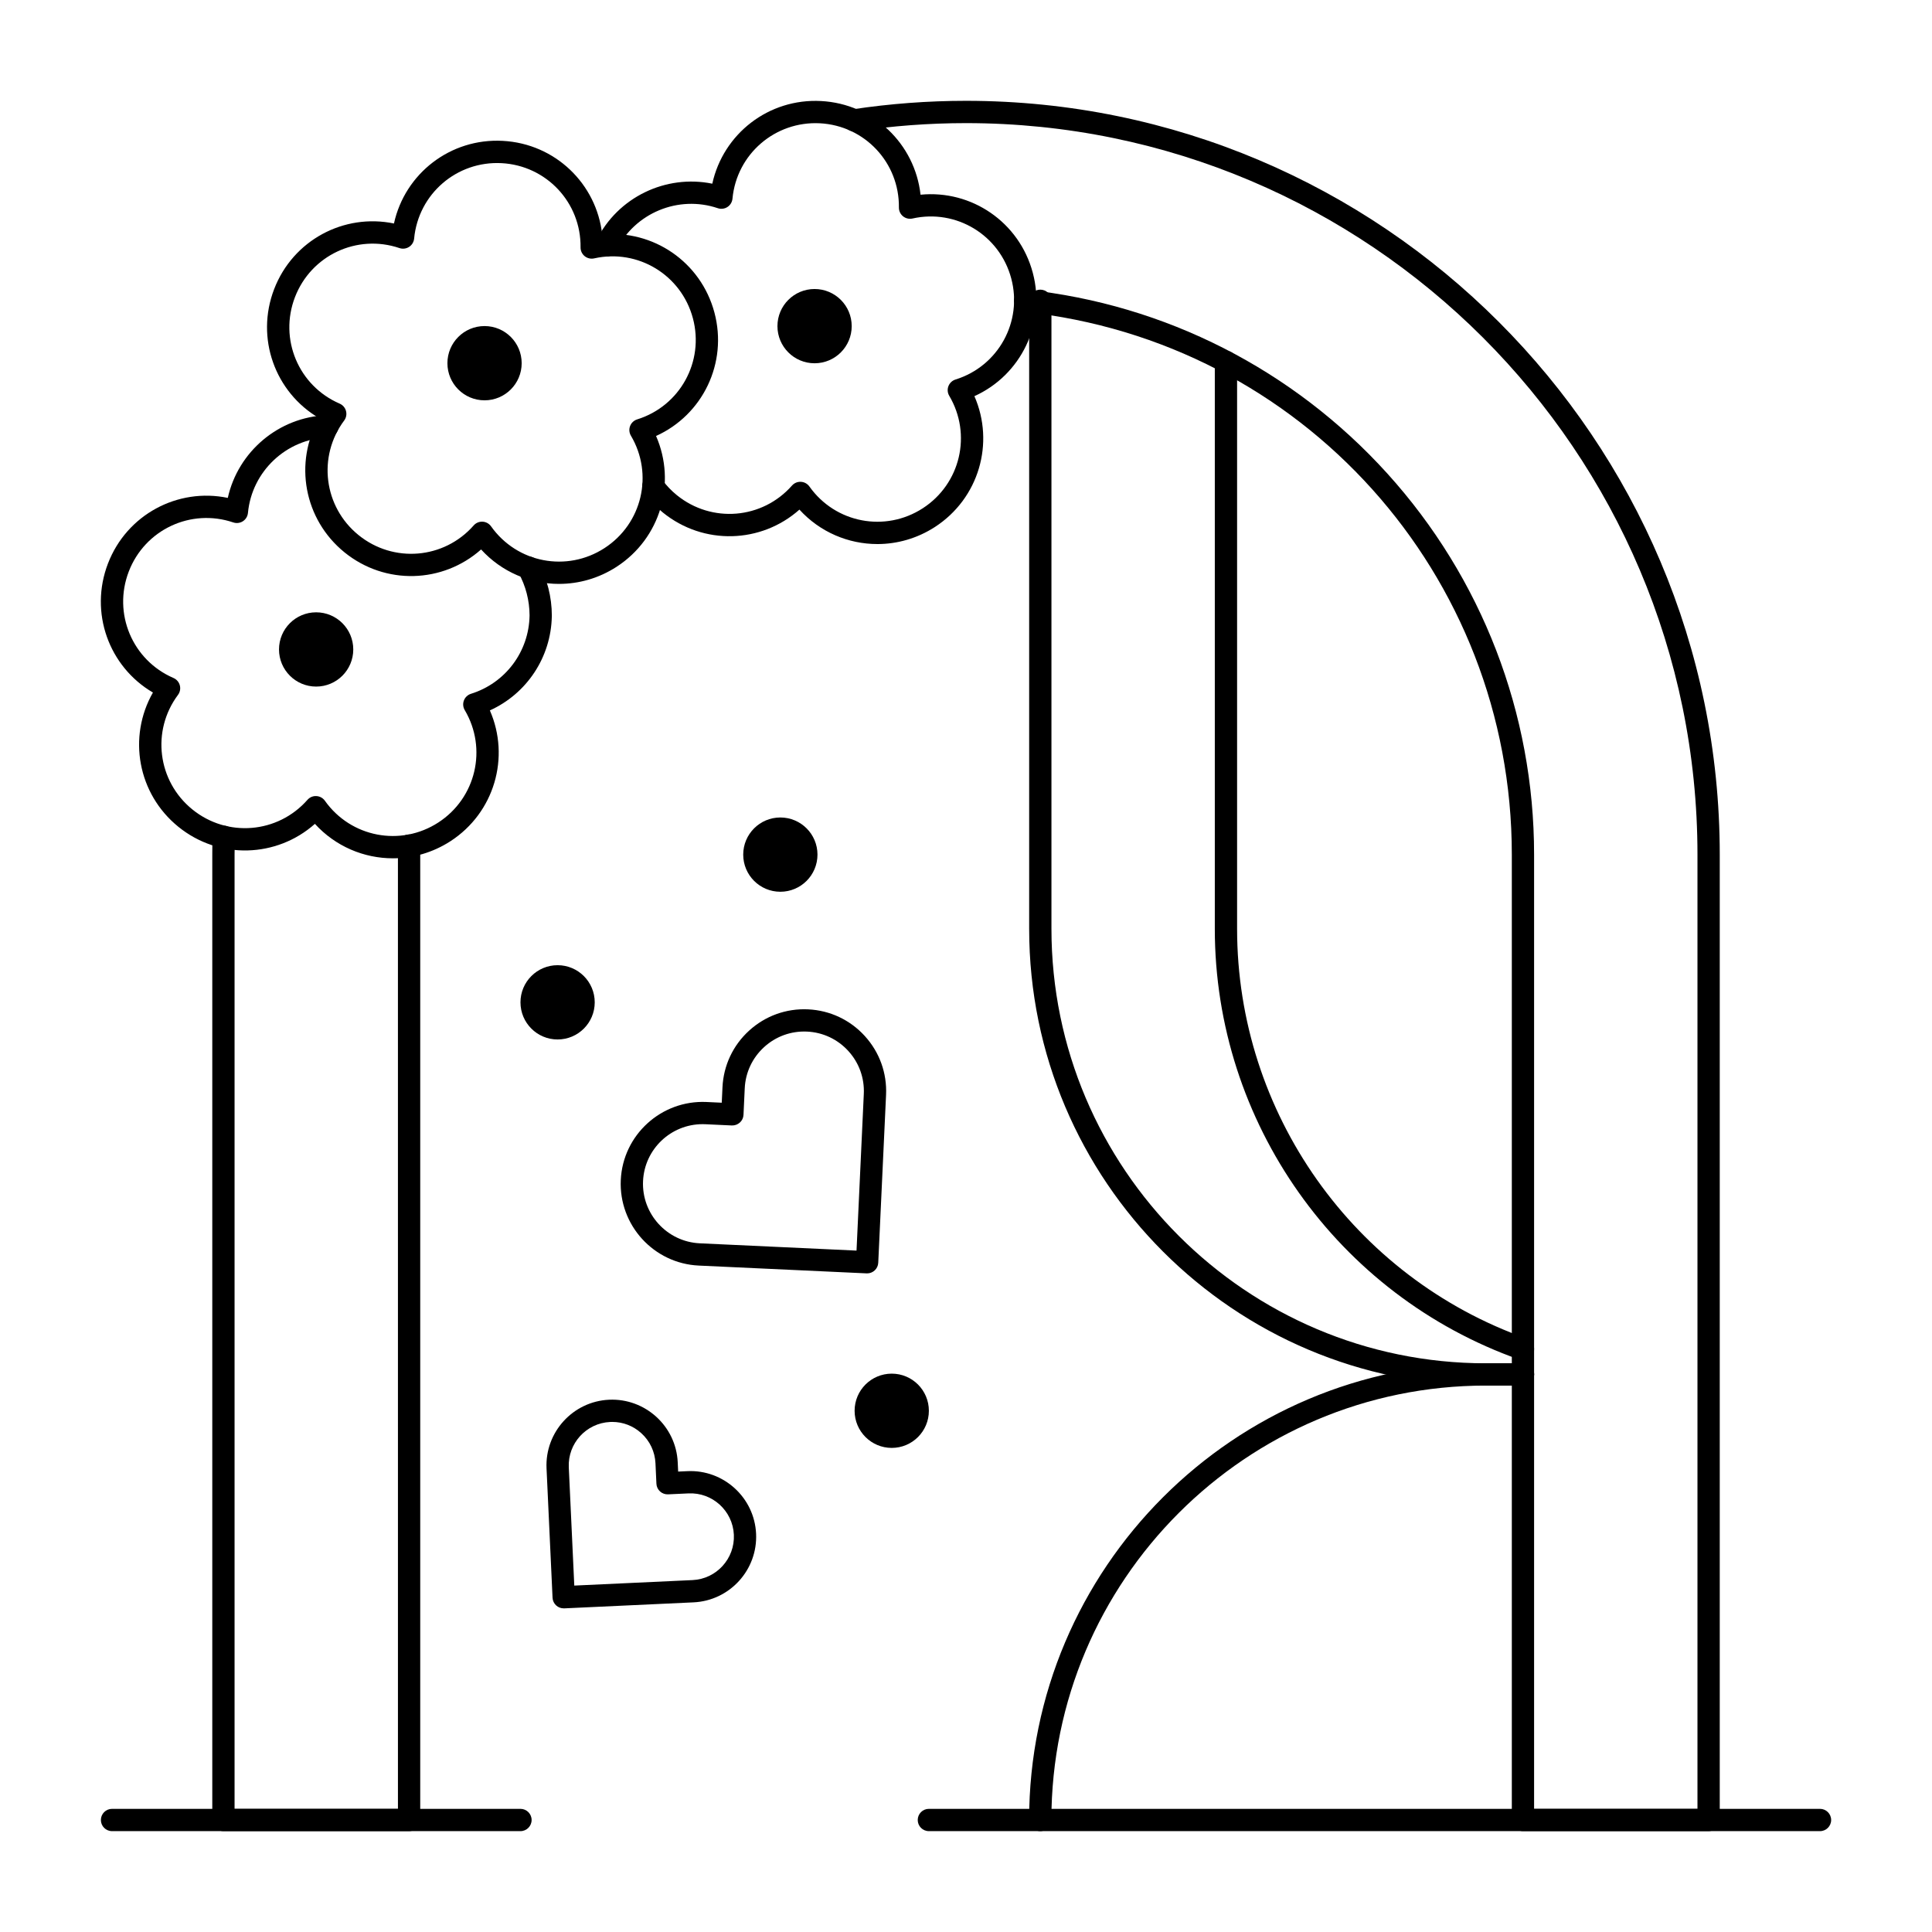
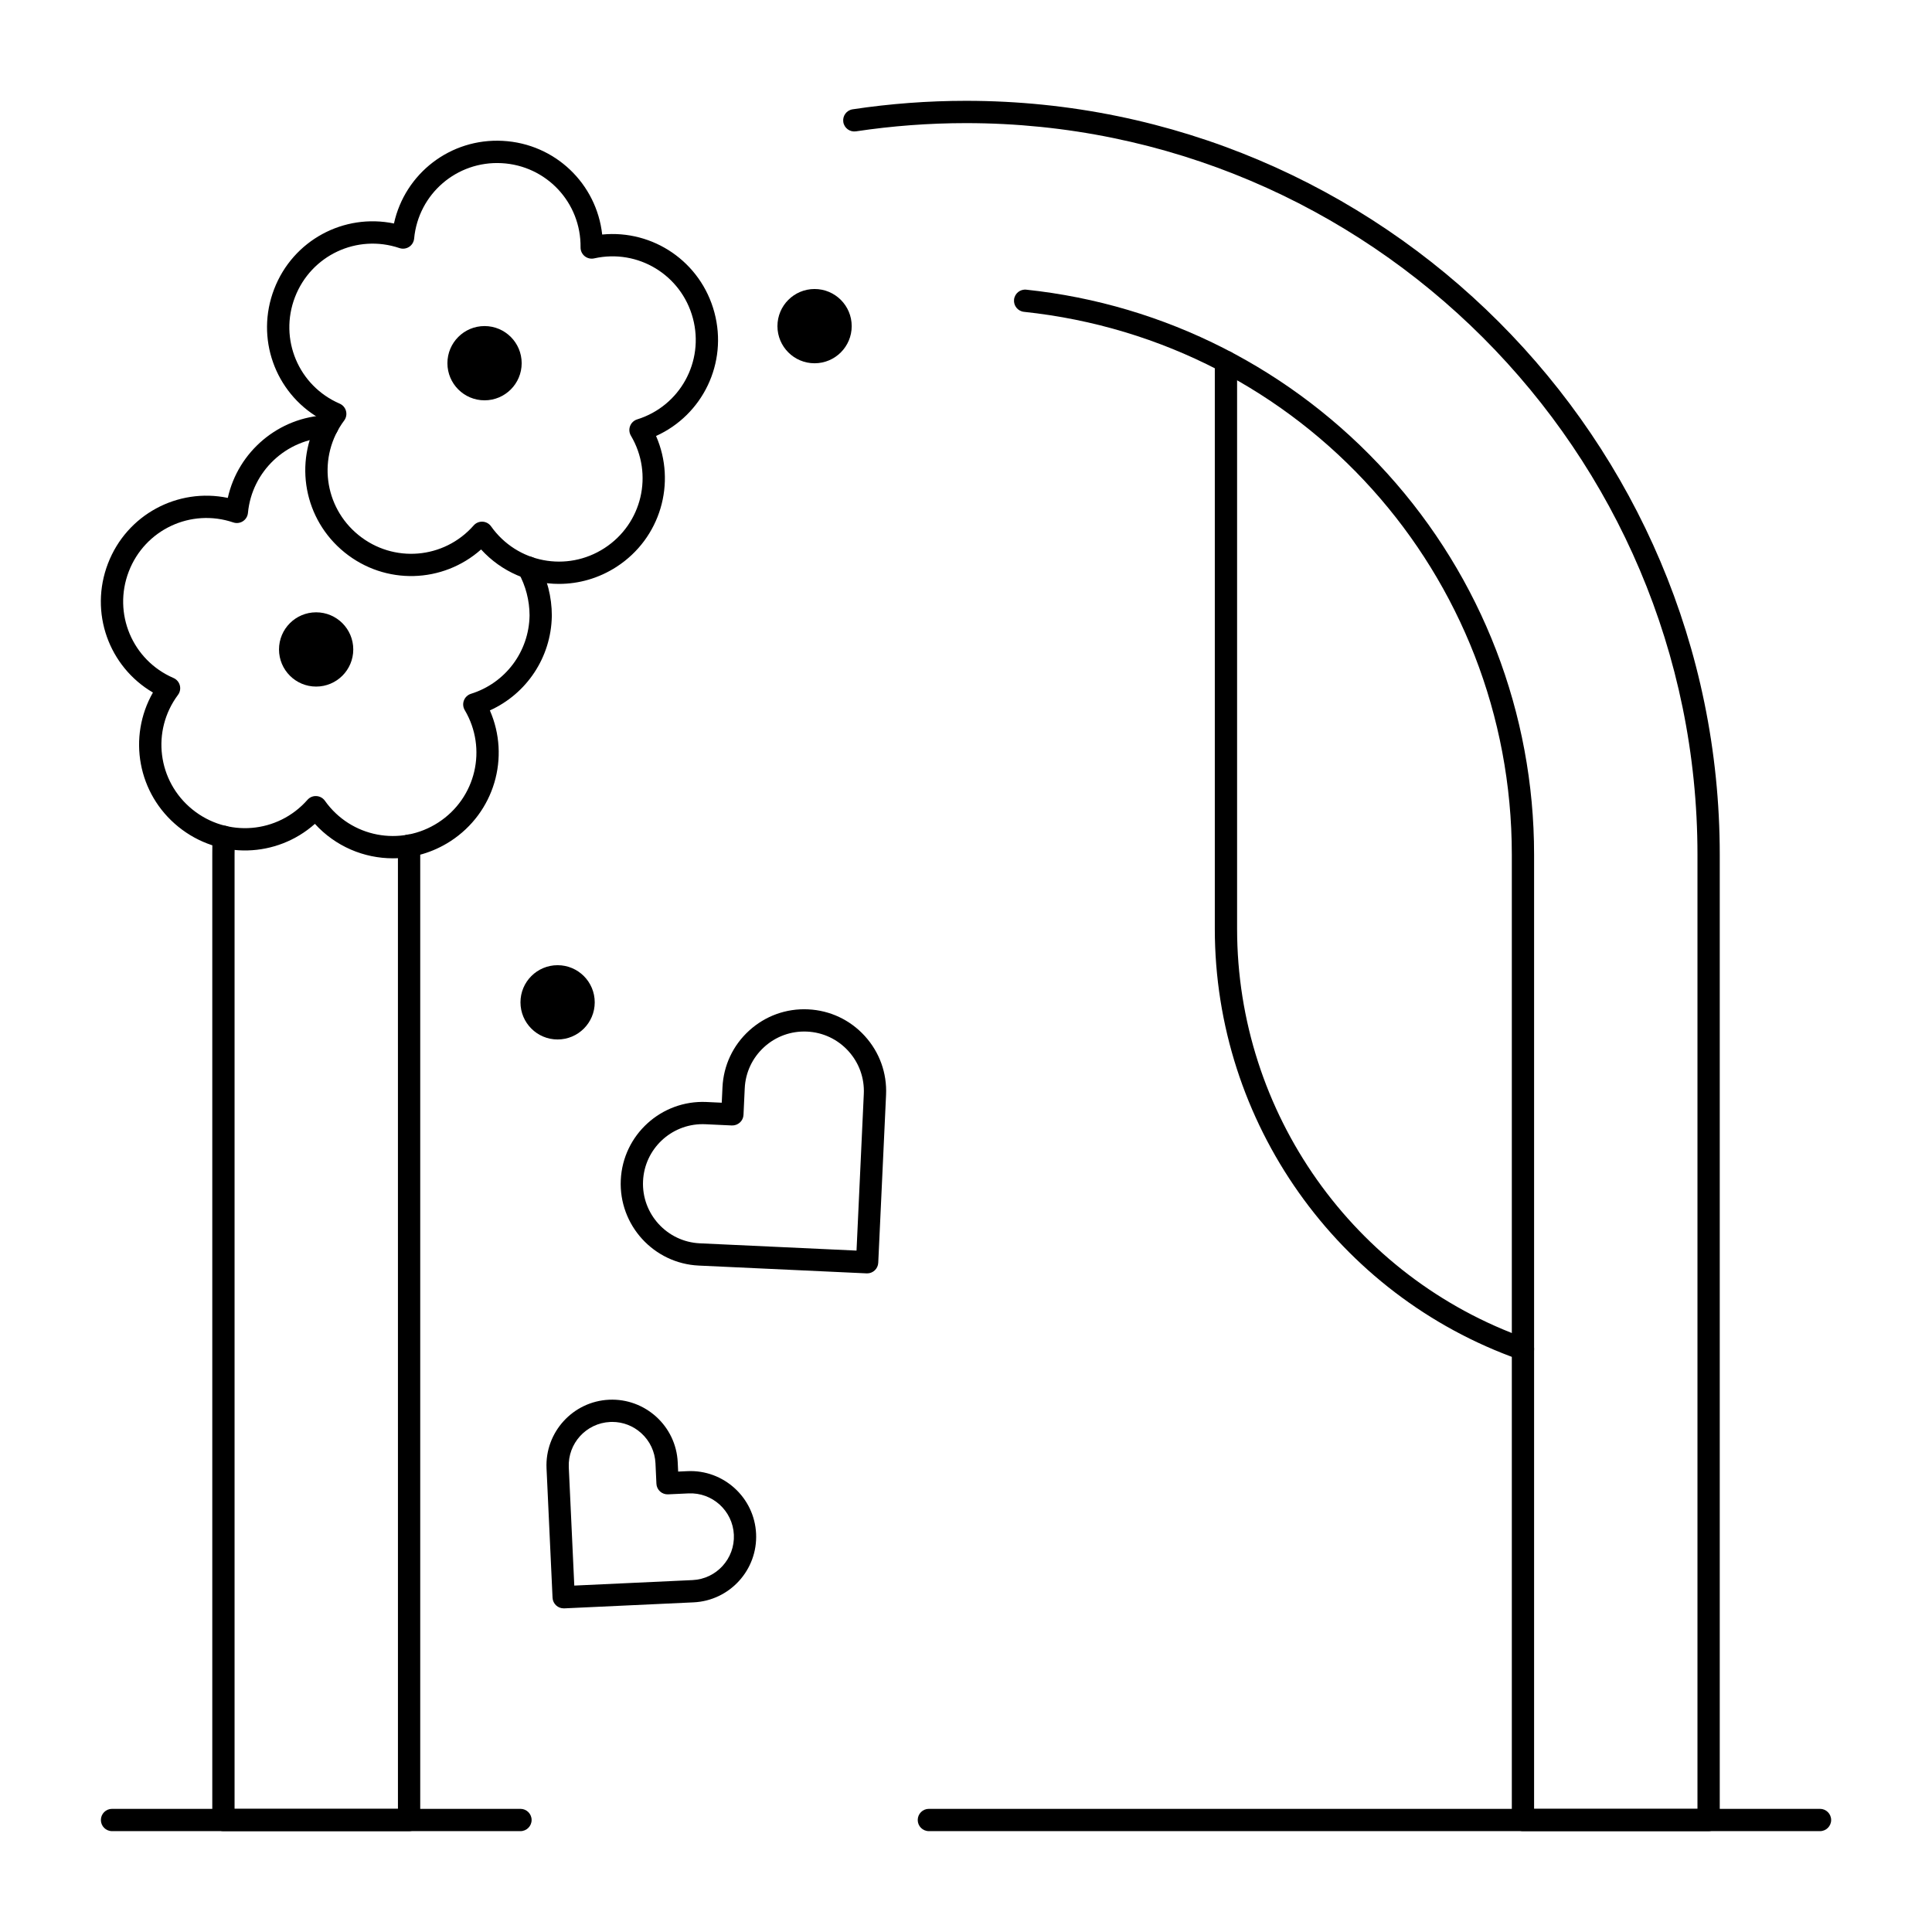
<svg xmlns="http://www.w3.org/2000/svg" fill="#000000" width="800px" height="800px" version="1.1" viewBox="144 144 512 512">
  <g>
    <path d="m626.32 629.27h-236.16c-1.629 0-2.953-1.32-2.953-2.953 0-1.629 1.32-2.953 2.953-2.953h236.16c1.629 0 2.953 1.32 2.953 2.953 0 1.629-1.32 2.953-2.953 2.953z" />
    <path d="m281.93 629.27h-108.24c-1.629 0-2.953-1.32-2.953-2.953 0-1.629 1.32-2.953 2.953-2.953h108.24c1.629 0 2.953 1.32 2.953 2.953 0 1.629-1.324 2.953-2.953 2.953z" />
    <path d="m252.41 629.27h-49.199c-1.629 0-2.953-1.32-2.953-2.953v-255.84c0-1.602 0.023-3.199 0.062-4.793 0.039-1.629 1.359-2.91 3.019-2.883 1.629 0.039 2.918 1.391 2.883 3.019-0.035 1.547-0.059 3.098-0.059 4.652v252.89h43.297l-0.004-252.89c0-0.629 0.012-1.254 0.023-1.883l0.008-0.539c0.027-1.629 1.398-2.941 3-2.906 1.629 0.027 2.93 1.367 2.906 3l-0.008 0.551c-0.012 0.594-0.02 1.184-0.02 1.781v255.84c-0.008 1.629-1.328 2.953-2.957 2.953z" />
    <path d="m596.8 629.27h-49.199c-1.629 0-2.953-1.32-2.953-2.953v-255.84c0-74.219-55.582-136.05-129.29-143.84-1.621-0.172-2.797-1.625-2.625-3.246 0.172-1.621 1.625-2.801 3.246-2.625 36.758 3.879 70.727 21.172 95.648 48.691 25.098 27.719 38.922 63.594 38.922 101.02v252.89h43.297v-252.89c0-106.89-86.961-193.85-193.85-193.85-9.746 0-19.555 0.734-29.156 2.18-1.613 0.242-3.117-0.867-3.359-2.481-0.242-1.613 0.867-3.117 2.481-3.359 9.891-1.492 19.996-2.25 30.039-2.25 110.14 0 199.75 89.609 199.75 199.75v255.84c-0.008 1.637-1.328 2.961-2.961 2.961z" />
    <path d="m373.8 481.46c-0.047 0-0.094 0-0.141-0.004l-44.477-2.066c-11.953-0.555-21.223-10.734-20.668-22.684 0.555-11.953 10.742-21.199 22.684-20.668l4.074 0.191 0.191-4.074c0.27-5.789 2.777-11.129 7.062-15.031s9.832-5.91 15.621-5.637c5.789 0.27 11.129 2.777 15.031 7.062 3.902 4.285 5.906 9.832 5.637 15.621l-2.07 44.477c-0.074 1.578-1.379 2.812-2.945 2.812zm-43.617-39.543c-8.375 0-15.379 6.609-15.77 15.062-0.406 8.699 6.344 16.105 15.047 16.512l41.527 1.93 1.93-41.527c0.195-4.215-1.262-8.254-4.102-11.371-2.844-3.117-6.727-4.945-10.941-5.141-4.215-0.195-8.254 1.262-11.371 4.102-3.117 2.844-4.945 6.727-5.141 10.941l-0.328 7.023c-0.074 1.629-1.465 2.867-3.086 2.812l-7.023-0.328c-0.246-0.012-0.496-0.016-0.742-0.016z" />
    <path d="m293.38 570.23c-0.734 0-1.445-0.273-1.988-0.77-0.578-0.527-0.926-1.262-0.961-2.043l-1.594-34.285c-0.445-9.586 6.992-17.746 16.574-18.191 9.578-0.434 17.746 6.992 18.191 16.578l0.113 2.465 2.465-0.113c9.57-0.445 17.746 6.992 18.191 16.578 0.445 9.586-6.992 17.746-16.578 18.191l-34.285 1.594c-0.039-0.004-0.082-0.004-0.129-0.004zm12.855-49.406c-0.184 0-0.363 0.004-0.547 0.016-6.336 0.293-11.246 5.688-10.953 12.02l1.457 31.336 31.336-1.457c6.336-0.293 11.246-5.688 10.953-12.02-0.297-6.336-5.691-11.258-12.023-10.953l-5.414 0.25c-0.777 0.035-1.547-0.238-2.125-0.766-0.578-0.527-0.926-1.262-0.961-2.047l-0.25-5.414c-0.145-3.066-1.473-5.898-3.742-7.965-2.133-1.945-4.863-3-7.731-3z" />
-     <path d="m360.64 370.48c0 5.438-4.406 9.844-9.84 9.844-5.434 0-9.84-4.406-9.84-9.844 0-5.434 4.406-9.84 9.84-9.84 5.434 0 9.84 4.406 9.84 9.84" />
    <path d="m301.61 409.63c0 5.434-4.406 9.84-9.84 9.84s-9.84-4.406-9.84-9.84c0-5.438 4.406-9.844 9.84-9.844s9.84 4.406 9.84 9.844" />
-     <path d="m390.16 517.87c0 5.434-4.402 9.84-9.84 9.84-5.434 0-9.84-4.406-9.84-9.84s4.406-9.84 9.84-9.84c5.438 0 9.84 4.406 9.84 9.84" />
    <path d="m292.15 298.74c-7.684 0-15.23-3.172-20.656-9.129-10.125 9-25.398 9.523-36.195 0.77-10.797-8.754-13.441-23.809-6.731-35.574-11.688-6.848-16.906-21.211-11.918-34.184 4.988-12.977 18.488-20.141 31.754-17.395 2.898-13.23 14.949-22.645 28.828-21.898 13.883 0.734 24.867 11.359 26.355 24.824 13.48-1.328 26.145 7.223 29.738 20.652 3.59 13.43-3.121 27.16-15.465 32.734 5.43 12.41 1.211 27.098-10.453 34.664-4.727 3.062-10.023 4.535-15.258 4.535zm-20.418-16.492c0.051 0 0.102 0 0.156 0.004 0.902 0.047 1.73 0.504 2.254 1.242 6.871 9.703 20.074 12.23 30.055 5.758s13.055-19.559 7-29.789c-0.461-0.777-0.539-1.723-0.215-2.562 0.324-0.844 1.016-1.492 1.875-1.758 11.352-3.539 17.836-15.312 14.766-26.805-3.074-11.492-14.562-18.461-26.172-15.863-0.879 0.195-1.801-0.02-2.504-0.586-0.699-0.57-1.105-1.426-1.094-2.328 0.145-11.891-9.051-21.695-20.93-22.324-11.863-0.625-22.059 8.148-23.176 19.988-0.086 0.898-0.574 1.711-1.332 2.199-0.758 0.492-1.695 0.609-2.551 0.32-11.262-3.809-23.43 1.906-27.699 13.008-4.269 11.105 0.934 23.496 11.848 28.215 0.828 0.359 1.449 1.074 1.68 1.949 0.234 0.871 0.055 1.801-0.484 2.527-7.106 9.535-5.43 22.871 3.812 30.363 9.242 7.492 22.637 6.371 30.496-2.547 0.559-0.648 1.367-1.012 2.215-1.012z" />
-     <path d="m376.51 288.18c-7.684 0-15.23-3.172-20.652-9.129-10.125 9-25.398 9.527-36.195 0.77-1.844-1.496-3.496-3.223-4.906-5.137-0.969-1.312-0.691-3.16 0.621-4.129s3.16-0.691 4.129 0.621c1.113 1.512 2.418 2.875 3.875 4.055 9.242 7.492 22.637 6.371 30.496-2.547 0.598-0.676 1.457-1.047 2.371-0.996 0.902 0.047 1.73 0.504 2.254 1.242 6.871 9.703 20.074 12.23 30.055 5.758 9.98-6.473 13.055-19.559 7-29.793-0.461-0.777-0.539-1.723-0.215-2.562 0.324-0.84 1.016-1.492 1.879-1.758 11.352-3.539 17.836-15.312 14.762-26.805-3.07-11.492-14.566-18.461-26.168-15.863-0.883 0.195-1.805-0.02-2.504-0.586-0.699-0.57-1.105-1.426-1.094-2.328 0.145-11.891-9.051-21.695-20.934-22.324-11.859-0.613-22.059 8.152-23.172 19.988-0.086 0.898-0.574 1.711-1.332 2.199-0.758 0.492-1.699 0.609-2.551 0.32-10.461-3.539-22.023 1.262-26.895 11.168-0.719 1.465-2.488 2.07-3.949 1.348-1.465-0.719-2.066-2.488-1.348-3.949 5.652-11.508 18.43-17.578 30.73-15.066 2.898-13.234 14.953-22.648 28.832-21.902 13.879 0.734 24.867 11.359 26.355 24.824 13.477-1.328 26.145 7.223 29.738 20.652 3.59 13.43-3.121 27.164-15.465 32.734 5.434 12.41 1.211 27.098-10.453 34.664-4.734 3.059-10.031 4.531-15.266 4.531z" />
    <path d="m282.25 240.25c0 5.434-4.406 9.84-9.84 9.84-5.438 0-9.84-4.406-9.84-9.84s4.402-9.84 9.84-9.84c5.434 0 9.84 4.406 9.84 9.84" />
    <path d="m369.71 230.43c0 5.434-4.406 9.84-9.84 9.84s-9.84-4.406-9.84-9.84c0-5.438 4.406-9.84 9.84-9.84s9.84 4.402 9.84 9.84" />
    <path d="m237.62 316.11c0 5.434-4.406 9.84-9.84 9.84s-9.84-4.406-9.84-9.84c0-5.438 4.406-9.84 9.84-9.84s9.84 4.402 9.84 9.84" />
-     <path d="m547.61 511.19h-9.84c-66.738 0-121.03-54.297-121.03-121.03v-166.45c0-1.629 1.32-2.953 2.953-2.953 1.629 0 2.953 1.32 2.953 2.953v166.45c0 63.48 51.645 115.13 115.13 115.13h9.84c1.629 0 2.953 1.32 2.953 2.953-0.004 1.629-1.324 2.949-2.957 2.949z" />
    <path d="m547.61 504.47c-0.328 0-0.66-0.055-0.984-0.172-48.262-17.059-80.688-62.93-80.688-114.14v-150.25c0-1.629 1.32-2.953 2.953-2.953 1.629 0 2.953 1.32 2.953 2.953v150.25c0 48.715 30.844 92.352 76.75 108.58 1.535 0.543 2.344 2.231 1.801 3.766-0.434 1.215-1.57 1.973-2.785 1.973z" />
-     <path d="m419.68 629.27c-1.629 0-2.953-1.32-2.953-2.953 0-66.738 54.297-121.03 121.03-121.03h9.84c1.629 0 2.953 1.32 2.953 2.953 0 1.629-1.32 2.953-2.953 2.953h-9.84c-63.48 0-115.13 51.645-115.13 115.13 0.004 1.625-1.316 2.949-2.949 2.949z" />
    <path d="m248.11 371.46c-7.684 0-15.23-3.172-20.656-9.129-10.125 9-25.398 9.523-36.195 0.77s-13.441-23.809-6.731-35.574c-11.688-6.848-16.906-21.211-11.918-34.188 4.988-12.977 18.488-20.145 31.758-17.391 2.719-12.258 13.477-21.445 26.289-21.918 1.613-0.055 3 1.211 3.059 2.844 0.059 1.629-1.211 3-2.844 3.059-11.031 0.406-20.129 9.004-21.164 20-0.086 0.898-0.574 1.711-1.332 2.199-0.758 0.492-1.699 0.609-2.551 0.32-11.266-3.812-23.43 1.906-27.699 13.008-4.269 11.105 0.934 23.496 11.848 28.215 0.828 0.359 1.449 1.074 1.68 1.949 0.234 0.871 0.055 1.801-0.484 2.527-7.106 9.535-5.43 22.871 3.812 30.363 9.242 7.492 22.637 6.375 30.496-2.547 0.594-0.676 1.461-1.055 2.371-0.996 0.902 0.047 1.73 0.504 2.254 1.242 6.871 9.703 20.074 12.23 30.055 5.758 9.98-6.473 13.055-19.559 7-29.789-0.461-0.777-0.539-1.723-0.215-2.562 0.324-0.844 1.016-1.492 1.875-1.758 9.137-2.848 15.375-11.188 15.52-20.754v-0.066c-0.02-3.926-1.023-7.801-2.91-11.211-0.789-1.426-0.273-3.223 1.156-4.012 1.426-0.789 3.223-0.27 4.012 1.156 2.387 4.316 3.644 9.219 3.644 14.18 0 0.059 0 0.113-0.004 0.172-0.211 10.902-6.668 20.527-16.418 24.941 5.434 12.41 1.215 27.102-10.449 34.664-4.727 3.055-10.023 4.527-15.258 4.527z" />
  </g>
</svg>